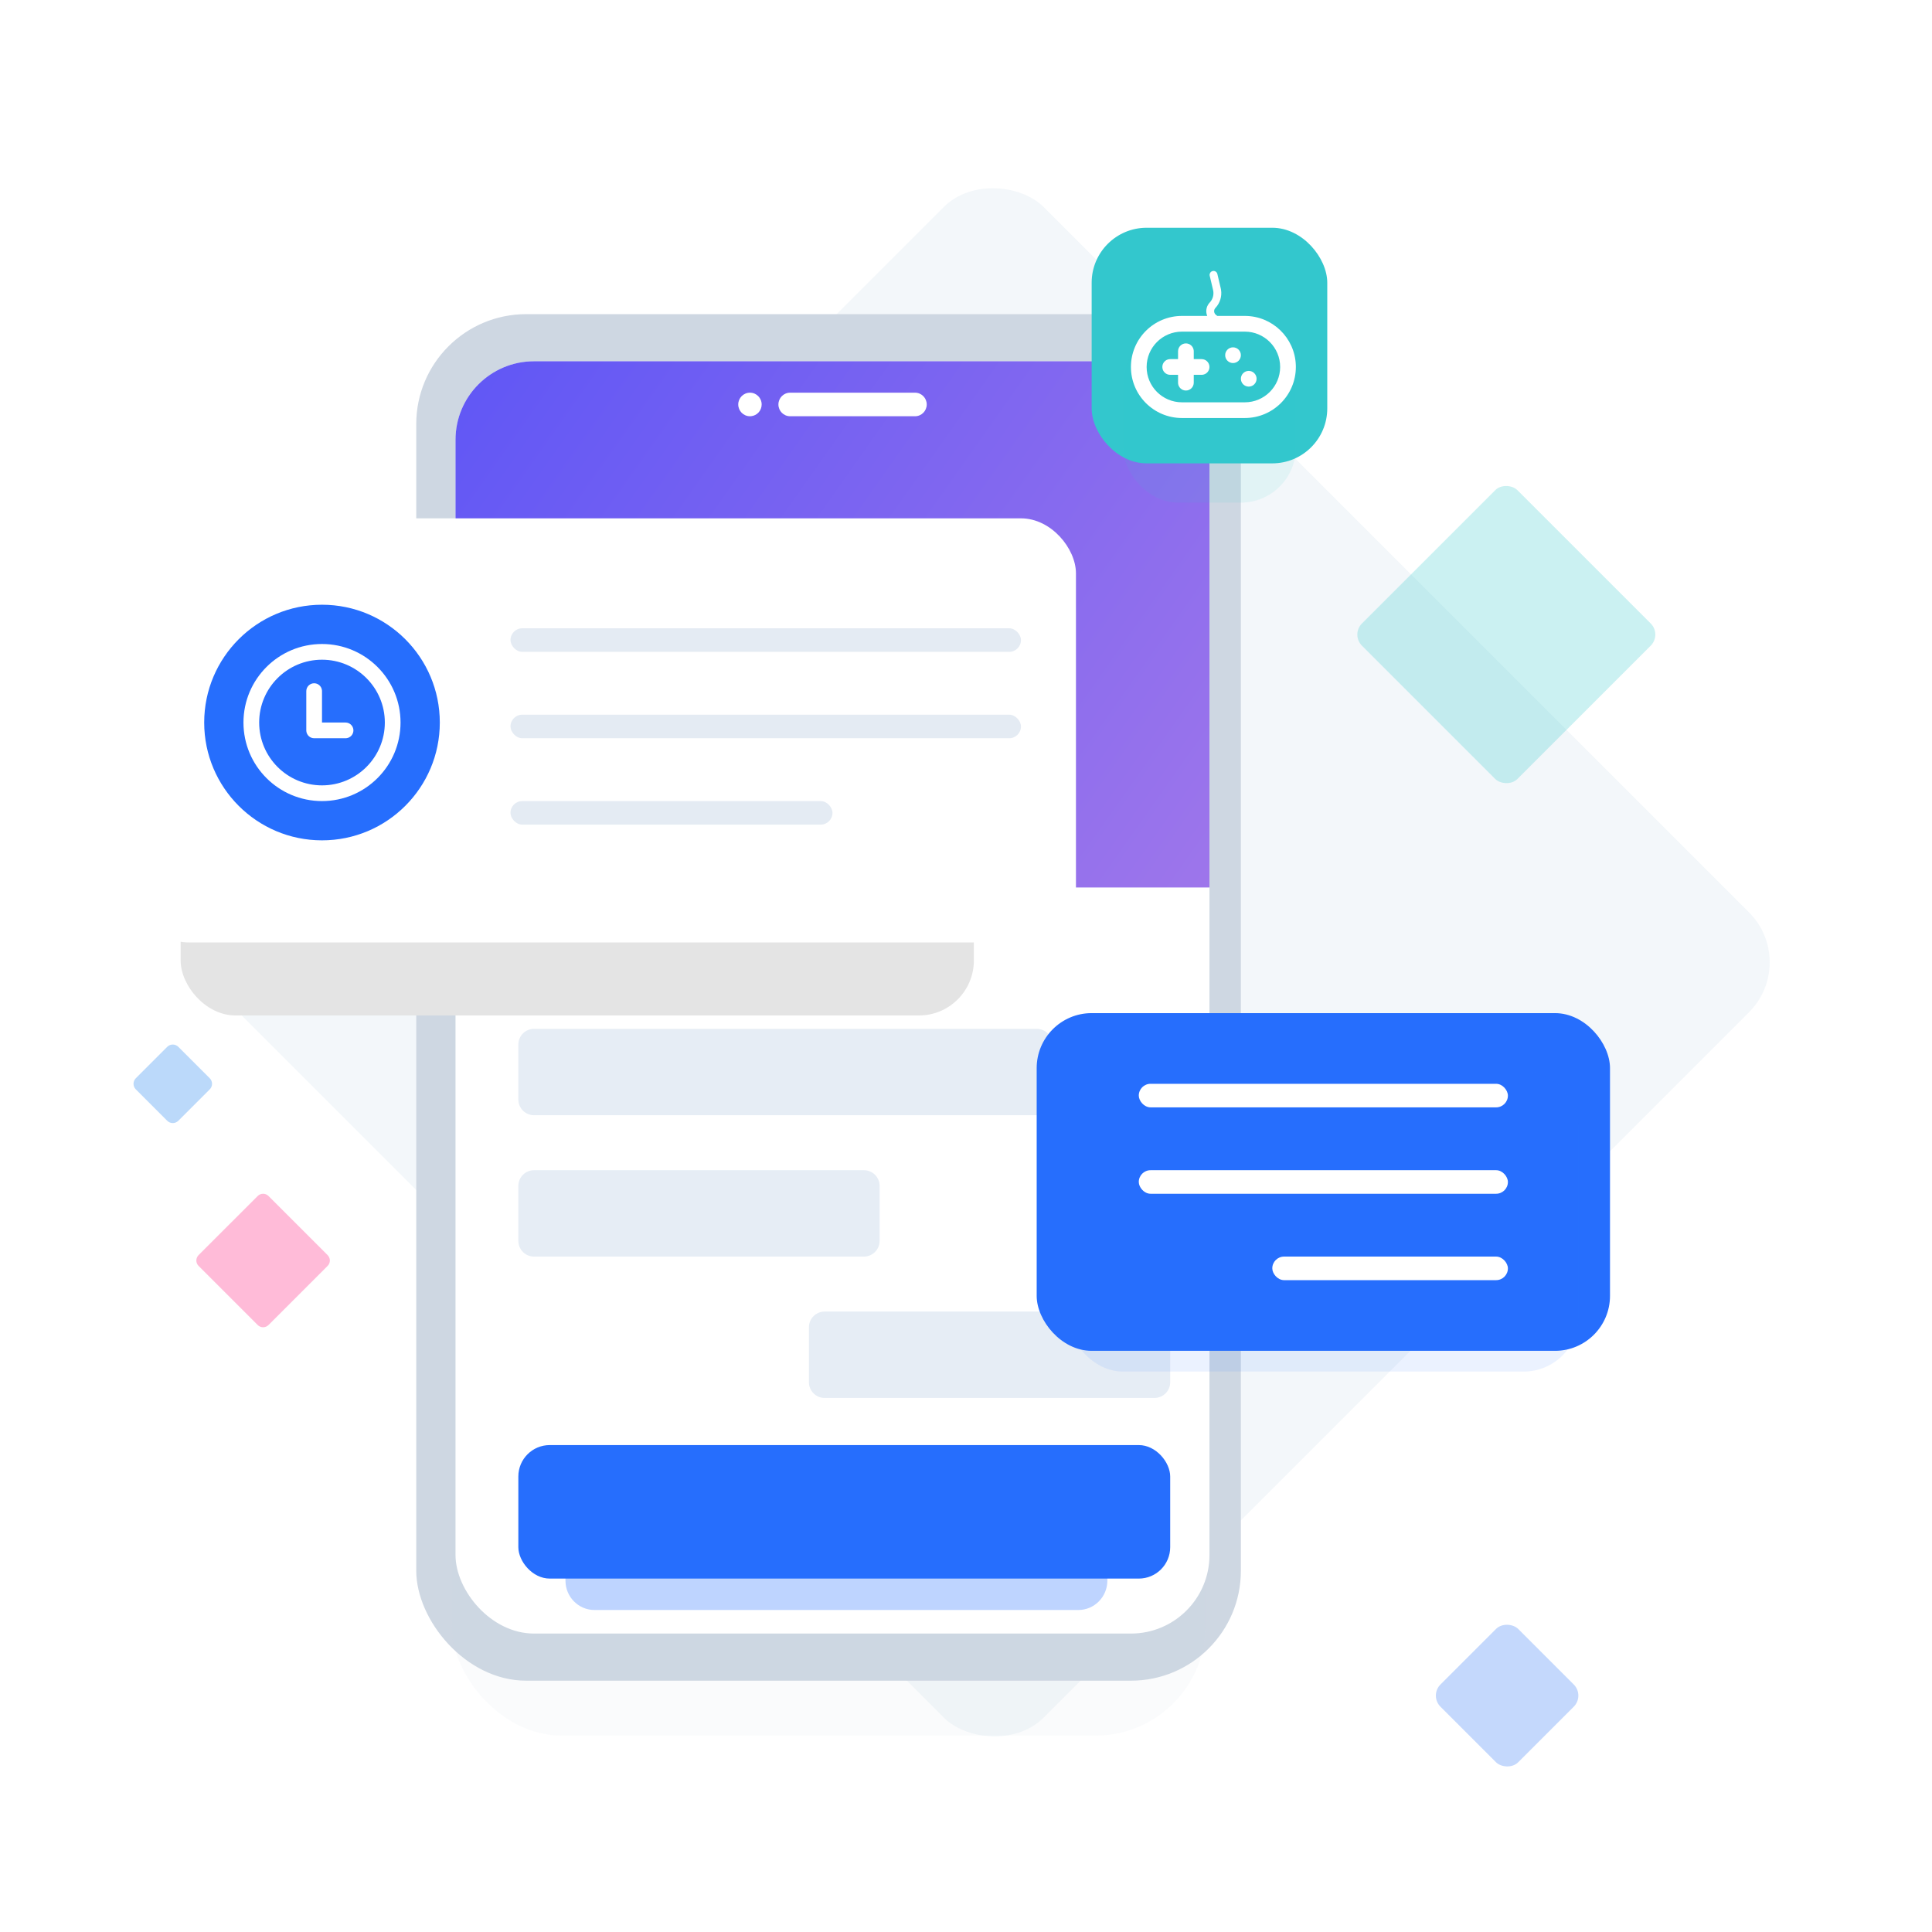
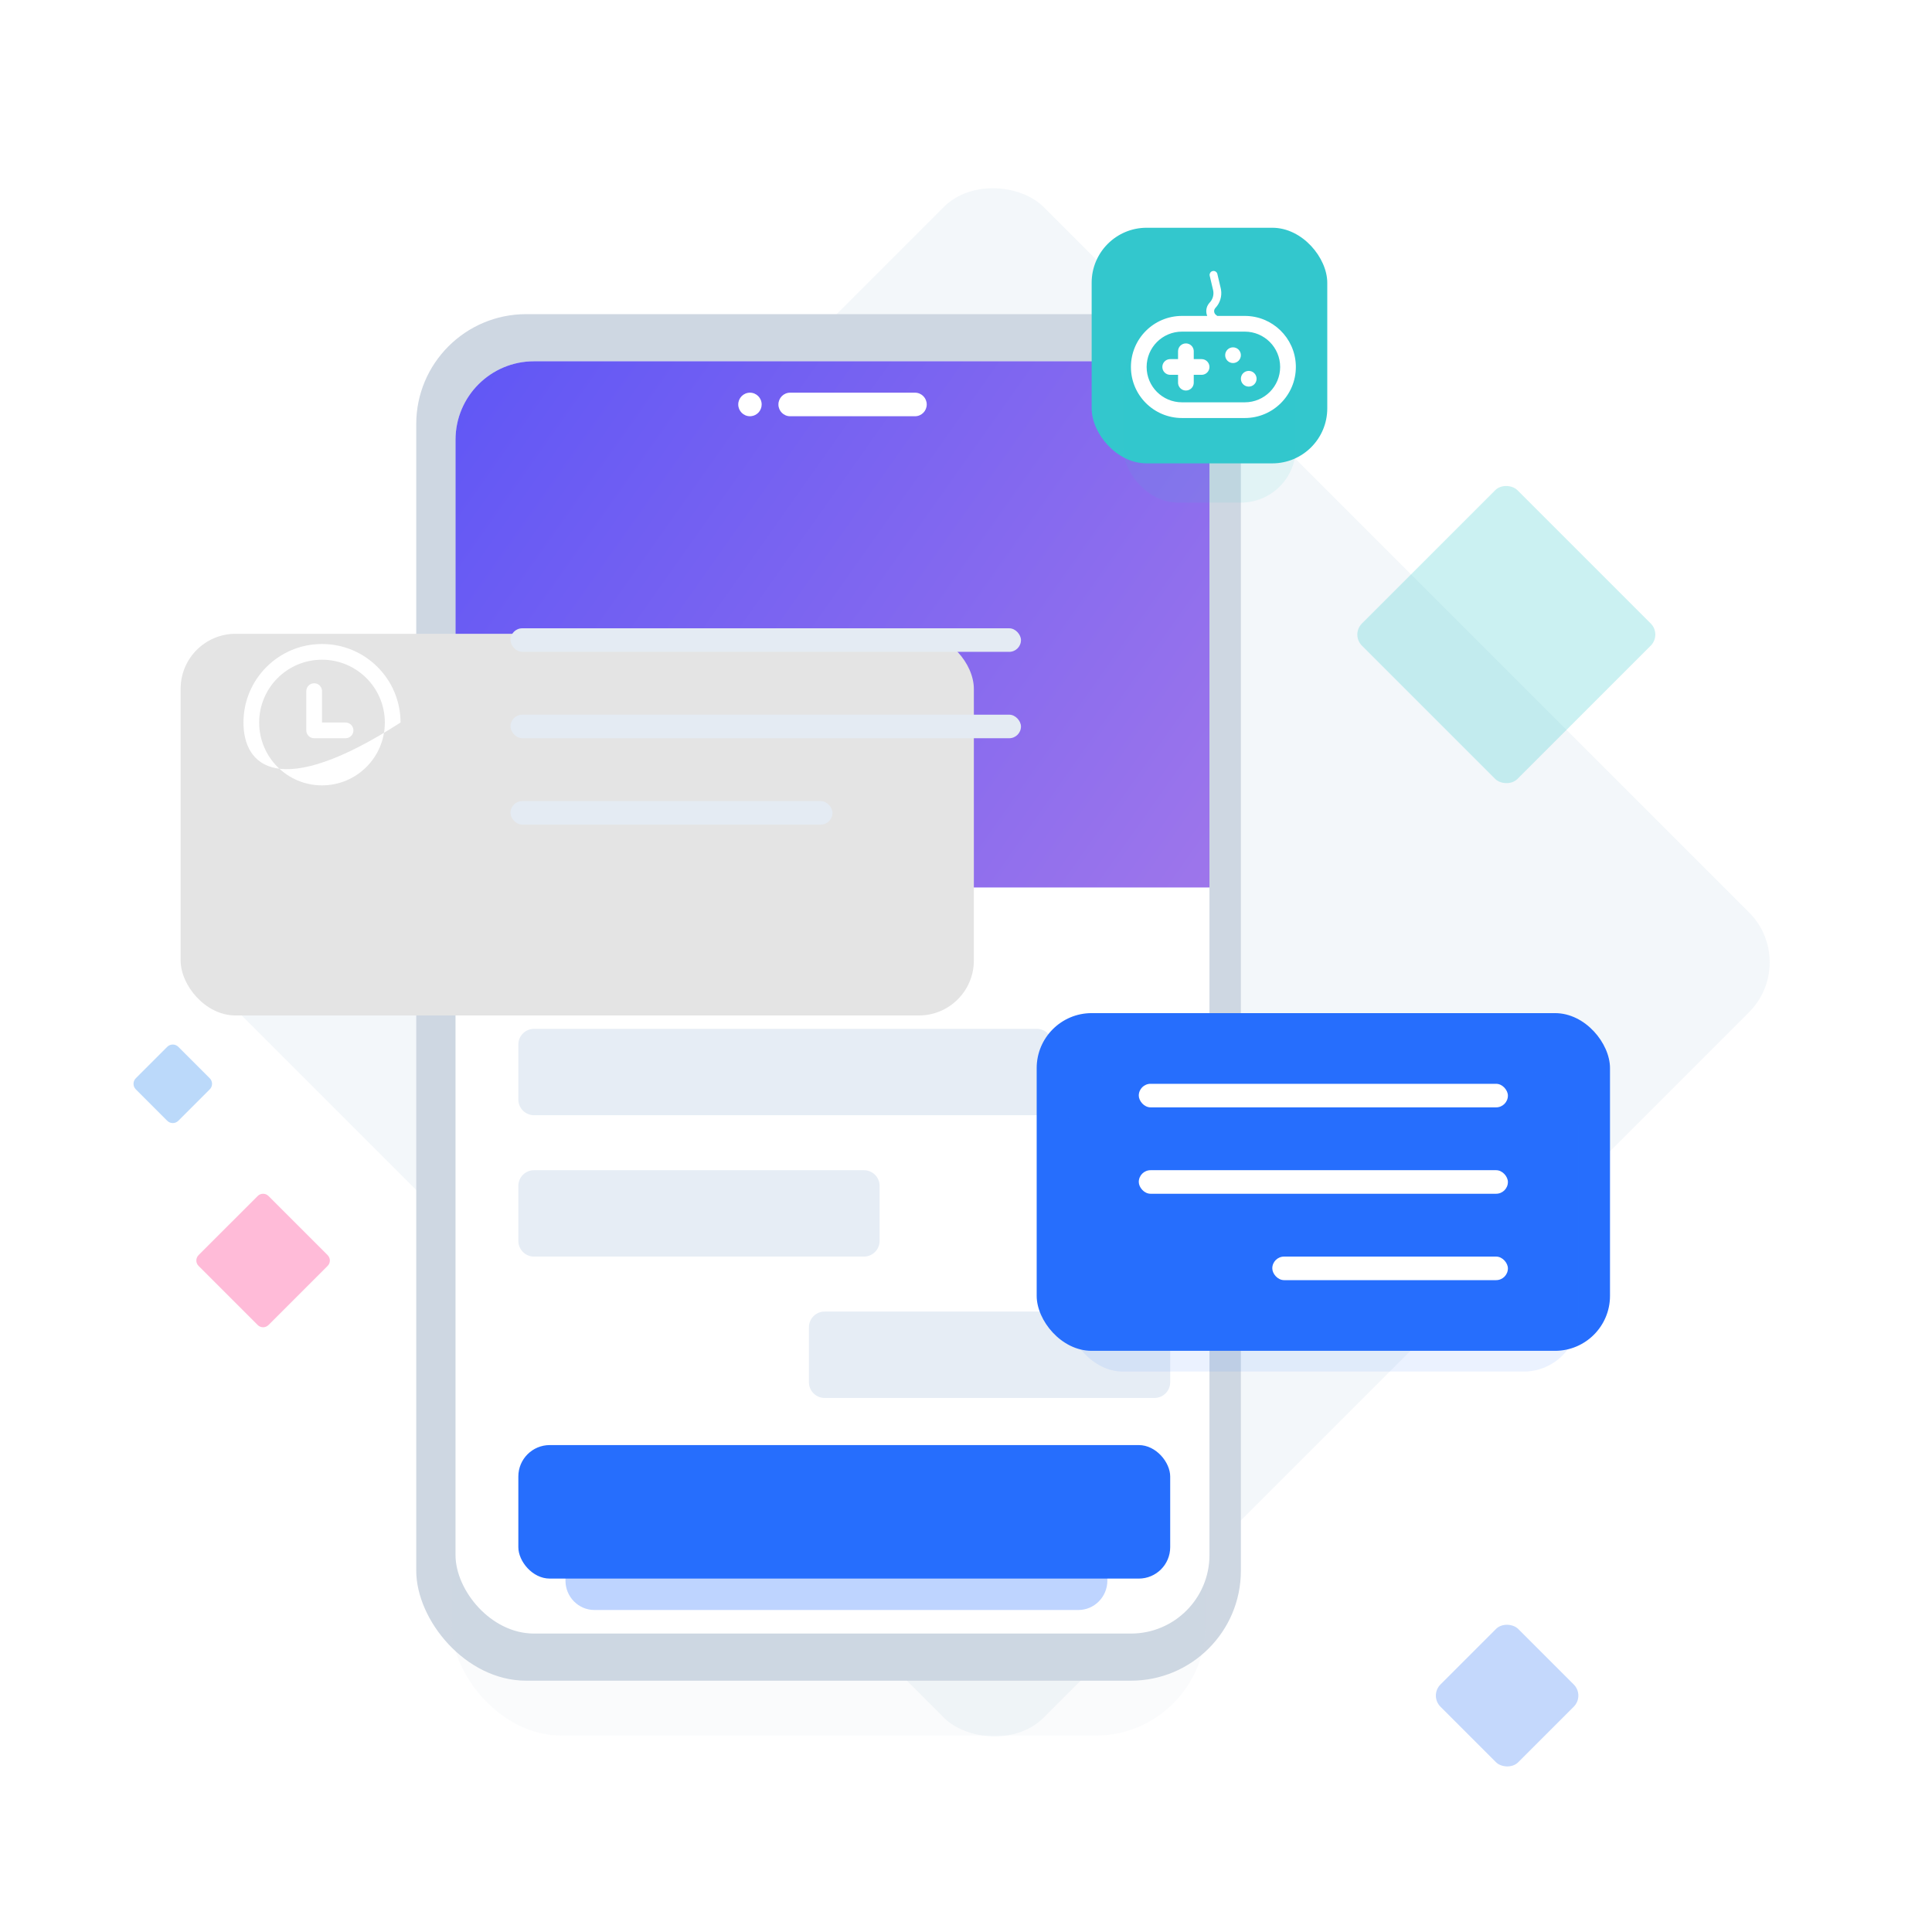
<svg xmlns="http://www.w3.org/2000/svg" width="246px" height="246px" viewBox="0 0 246 246" version="1.1">
  <title>Illustration/挂机</title>
  <defs>
    <filter x="-31.2%" y="-18.8%" width="162.5%" height="137.5%" filterUnits="objectBoundingBox" id="filter-1">
      <feGaussianBlur stdDeviation="10" in="SourceGraphic" />
    </filter>
    <linearGradient x1="-53.673%" y1="-0.194%" x2="129.848%" y2="90.164%" id="linearGradient-2">
      <stop stop-color="#494BF9" offset="0%" />
      <stop stop-color="#A87BE9" offset="100%" />
    </linearGradient>
    <filter x="-29.7%" y="-61.7%" width="159.4%" height="223.5%" filterUnits="objectBoundingBox" id="filter-3">
      <feGaussianBlur stdDeviation="10" in="SourceGraphic" />
    </filter>
    <filter x="-43.5%" y="-214.3%" width="187.0%" height="528.6%" filterUnits="objectBoundingBox" id="filter-4">
      <feGaussianBlur stdDeviation="10" in="SourceGraphic" />
    </filter>
    <filter x="-46.2%" y="-78.4%" width="192.3%" height="256.7%" filterUnits="objectBoundingBox" id="filter-5">
      <feGaussianBlur stdDeviation="10" in="SourceGraphic" />
    </filter>
    <filter x="-136.4%" y="-136.4%" width="372.7%" height="372.7%" filterUnits="objectBoundingBox" id="filter-6">
      <feGaussianBlur stdDeviation="10" in="SourceGraphic" />
    </filter>
  </defs>
  <g id="Illustration/挂机" stroke="none" stroke-width="1" fill="none" fill-rule="evenodd">
    <g id="挂机">
      <rect id="矩形" fill-opacity="0" fill="#D8D8D8" x="0" y="0" width="246" height="246" />
      <g id="img_24hourillustration" transform="translate(17, 17)">
        <rect id="矩形" fill-opacity="0" fill="#D8D8D8" x="0" y="0" width="212" height="212" />
        <g id="编组-30" transform="translate(0, 3)">
          <rect id="矩形" fill="#E2ECF4" opacity="0.4" transform="translate(109.53, 102.53) rotate(-45) translate(-109.53, -102.53) " x="37.03" y="30.03" width="145" height="145" rx="9" />
          <rect id="矩形" fill="#CED7E2" x="36" y="20" width="105" height="174" rx="14" />
          <rect id="矩形备份-25" fill="#CED7E2" opacity="0.3" filter="url(#filter-1)" x="40.5" y="41" width="96" height="160" rx="14" />
          <rect id="矩形" fill="#FFFFFF" x="41" y="26" width="96" height="162" rx="10" />
          <path d="M51,26 L127,26 C132.523,26 137,30.477 137,36 L137,93 L137,93 L41,93 L41,36 C41,30.477 45.477,26 51,26 Z" id="矩形" fill="url(#linearGradient-2)" />
          <path d="M115,122 L51,122 C49.896,122 49,121.104 49,120 L49,113 C49,111.896 49.896,111 51,111 L115,111 C116.105,111 117,111.896 117,113 L117,120 C117,121.104 116.105,122 115,122" id="Fill-19" fill="#E6EDF5" />
          <path d="M93,140 L51,140 C49.896,140 49,139.104 49,138 L49,131 C49,129.896 49.896,129 51,129 L93,129 C94.105,129 95,129.896 95,131 L95,138 C95,139.104 94.105,140 93,140" id="Fill-21" fill="#E6EDF5" />
          <rect id="矩形备份-34" fill="#E4E4E4" filter="url(#filter-3)" x="6" y="60.7" width="101" height="48.6" rx="7" />
-           <rect id="矩形" fill="#FFFFFF" x="1.8189894e-12" y="46" width="120" height="54" rx="7" />
          <path d="M130,158 L88,158 C86.896,158 86,157.104 86,156 L86,149 C86,147.896 86.896,147 88,147 L130,147 C131.104,147 132,147.896 132,149 L132,156 C132,157.104 131.104,158 130,158" id="Fill-23" fill="#E6EDF5" />
          <path d="M9.706,118.708 L5.708,122.706 C5.316,123.098 4.683,123.098 4.292,122.706 L0.294,118.708 C-0.098,118.317 -0.098,117.684 0.294,117.292 L4.292,113.294 C4.683,112.902 5.316,112.902 5.708,113.294 L9.706,117.292 C10.098,117.684 10.098,118.317 9.706,118.708" id="Fill-41" fill="#BBD9FA" />
          <path d="M24.715,141.188 L17.188,148.715 C16.808,149.095 16.192,149.095 15.812,148.715 L8.285,141.188 C7.905,140.808 7.905,140.192 8.285,139.812 L15.812,132.285 C16.192,131.905 16.808,131.905 17.188,132.285 L24.715,139.812 C25.095,140.192 25.095,140.808 24.715,141.188" id="Fill-43" fill="#FFBBD8" />
          <path d="M120.307,185 L58.693,185 C56.653,185 55,183.324 55,181.255 L55,174.745 C55,172.676 56.653,171 58.693,171 L120.307,171 C122.347,171 124,172.676 124,174.745 L124,181.255 C124,183.324 122.347,185 120.307,185" id="Fill-45" fill-opacity="0.3" fill="#266EFD" filter="url(#filter-4)" />
          <rect id="矩形" fill="#266EFD" x="49" y="164" width="83" height="17" rx="4" />
          <path d="M78.491,30 C79.315,30 79.982,30.672 79.982,31.5 C79.982,32.28 79.391,32.921 78.635,32.993 L78.491,33 C77.668,33 77,32.329 77,31.5 C77,30.672 77.668,30 78.491,30 Z M99.509,30 C100.332,30 101,30.672 101,31.5 C101,32.329 100.332,33 99.509,33 L83.606,33 C82.782,33 82.115,32.329 82.115,31.5 C82.115,30.672 82.782,30 83.606,30 L99.509,30 Z" id="形状结合" fill="#FFFFFF" />
          <rect id="矩形" fill="#266EFD" x="115" y="109" width="73" height="43" rx="7" />
          <rect id="矩形" fill="#266EFD" opacity="0.3" filter="url(#filter-5)" x="119" y="116.356" width="65" height="38.288" rx="7" />
          <rect id="矩形" fill="#C4D8FC" transform="translate(174.899, 195.899) rotate(-45) translate(-174.899, -195.899) " x="167.899" y="188.899" width="14" height="14" rx="2" />
          <rect id="矩形" fill="#33C8CD" opacity="0.252" transform="translate(174.799, 60.799) rotate(-45) translate(-174.799, -60.799) " x="160.799" y="46.799" width="28" height="28" rx="2" />
          <rect id="矩形" fill="#E4EBF3" x="48" y="60" width="65" height="3" rx="1.5" />
          <rect id="矩形备份-32" fill="#E4EBF3" x="48" y="71" width="65" height="3" rx="1.5" />
          <rect id="矩形备份-33" fill="#E4EBF3" x="48" y="82" width="41" height="3" rx="1.5" />
          <rect id="矩形" fill="#FFFFFF" x="128" y="118" width="47" height="3" rx="1.5" />
          <rect id="矩形备份-32" fill="#FFFFFF" x="128" y="129" width="47" height="3" rx="1.5" />
          <rect id="矩形备份-33" fill="#FFFFFF" x="145" y="140" width="30" height="3" rx="1.5" />
-           <circle id="椭圆形" fill="#266EFD" cx="24" cy="72" r="15" />
-           <path d="M24,62 C29.523,62 34,66.477 34,72 C34,77.523 29.523,82 24,82 C18.477,82 14,77.523 14,72 C14,66.477 18.477,62 24,62 Z M24,64 C19.582,64 16,67.582 16,72 C16,76.418 19.582,80 24,80 C28.418,80 32,76.418 32,72 C32,67.582 28.418,64 24,64 Z M23,67 C23.513,67 23.936,67.386 23.993,67.883 L24,68 L24,72 L27,72 C27.513,72 27.936,72.386 27.993,72.883 L28,73 C28,73.513 27.614,73.936 27.117,73.993 L27,74 L23,74 C22.487,74 22.064,73.614 22.007,73.117 L22,73 L22,68 C22,67.448 22.448,67 23,67 Z" id="形状结合" fill="#FFFFFF" fill-rule="nonzero" />
+           <path d="M24,62 C29.523,62 34,66.477 34,72 C18.477,82 14,77.523 14,72 C14,66.477 18.477,62 24,62 Z M24,64 C19.582,64 16,67.582 16,72 C16,76.418 19.582,80 24,80 C28.418,80 32,76.418 32,72 C32,67.582 28.418,64 24,64 Z M23,67 C23.513,67 23.936,67.386 23.993,67.883 L24,68 L24,72 L27,72 C27.513,72 27.936,72.386 27.993,72.883 L28,73 C28,73.513 27.614,73.936 27.117,73.993 L27,74 L23,74 C22.487,74 22.064,73.614 22.007,73.117 L22,73 L22,68 C22,67.448 22.448,67 23,67 Z" id="形状结合" fill="#FFFFFF" fill-rule="nonzero" />
          <rect id="矩形" fill="#33C7CD" x="122" y="9" width="30" height="30" rx="7" />
          <rect id="矩形" fill="#33C7CD" opacity="0.3" filter="url(#filter-6)" x="126" y="22" width="22" height="22" rx="7" />
          <g id="编组-32" transform="translate(127, 14)" fill="#FFFFFF" fill-rule="nonzero">
            <path d="M10.405,0.513 C10.674,0.45 10.943,0.617 11.006,0.885 L11.006,0.885 L11.433,2.699 L11.472,2.892 C11.607,3.731 11.346,4.59 10.757,5.213 L10.757,5.213 L10.719,5.258 C10.518,5.518 10.566,5.891 10.826,6.092 L10.826,6.092 L10.997,6.225 L14.5,6.226 C18.012,6.226 20.873,9.011 20.996,12.493 L21,12.726 C21,16.316 18.09,19.226 14.5,19.226 L14.5,19.226 L6.5,19.226 C2.91,19.226 0,16.316 0,12.726 C0,9.136 2.91,6.226 6.5,6.226 L6.5,6.226 L9.714,6.226 C9.505,5.717 9.567,5.113 9.928,4.646 C9.96,4.605 9.994,4.565 10.03,4.526 L10.03,4.526 L10.134,4.406 C10.46,3.991 10.582,3.448 10.46,2.929 L10.46,2.929 L10.033,1.115 L10.02,1.025 C10.008,0.789 10.166,0.57 10.405,0.513 Z M14.5,8.226 L6.5,8.226 C4.015,8.226 2,10.241 2,12.726 C2,15.211 4.015,17.226 6.5,17.226 L6.5,17.226 L14.5,17.226 C16.985,17.226 19,15.211 19,12.726 C19,10.241 16.985,8.226 14.5,8.226 L14.5,8.226 Z M7,9.726 C7.513,9.726 7.936,10.112 7.993,10.609 L8,10.726 L8,11.725 L9,11.726 C9.552,11.726 10,12.174 10,12.726 C10,13.239 9.614,13.661 9.117,13.719 L9,13.726 L8,13.725 L8,14.726 C8,15.278 7.552,15.726 7,15.726 C6.487,15.726 6.064,15.34 6.007,14.842 L6,14.726 L6,13.725 L5,13.726 C4.448,13.726 4,13.278 4,12.726 C4,12.213 4.386,11.79 4.883,11.733 L5,11.726 L6,11.725 L6,10.726 C6,10.174 6.448,9.726 7,9.726 Z M15,13.226 C15.552,13.226 16,13.674 16,14.226 C16,14.778 15.552,15.226 15,15.226 C14.448,15.226 14,14.778 14,14.226 C14,13.674 14.448,13.226 15,13.226 Z M13,10.226 C13.552,10.226 14,10.674 14,11.226 C14,11.778 13.552,12.226 13,12.226 C12.448,12.226 12,11.778 12,11.226 C12,10.674 12.448,10.226 13,10.226 Z" id="形状结合" />
          </g>
        </g>
      </g>
    </g>
  </g>
</svg>